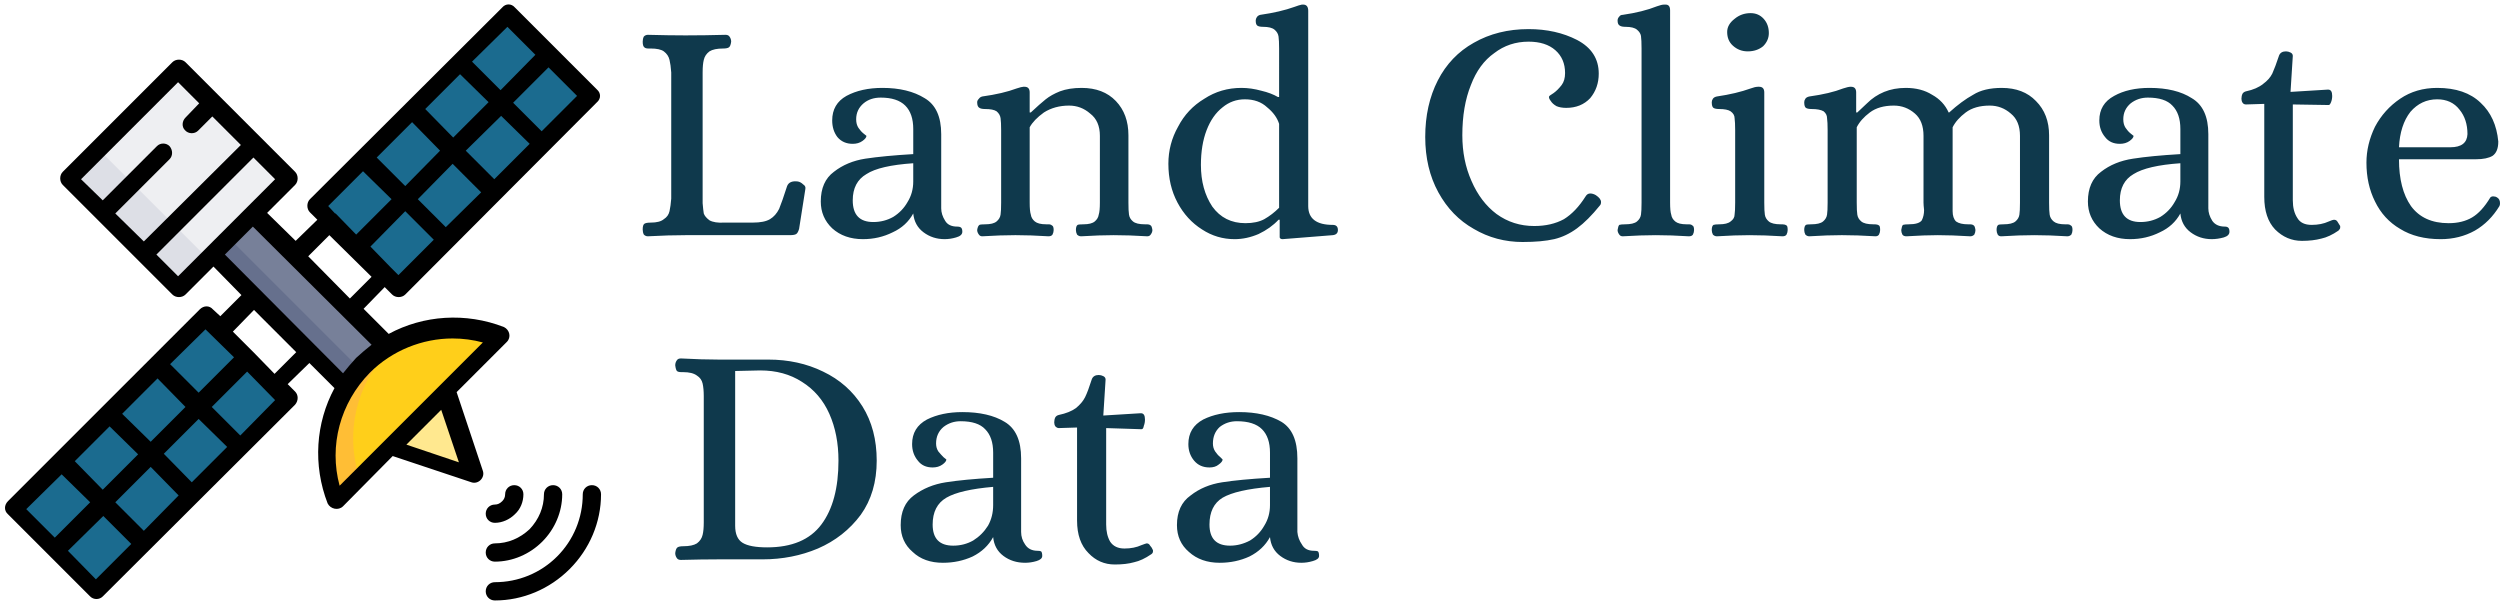
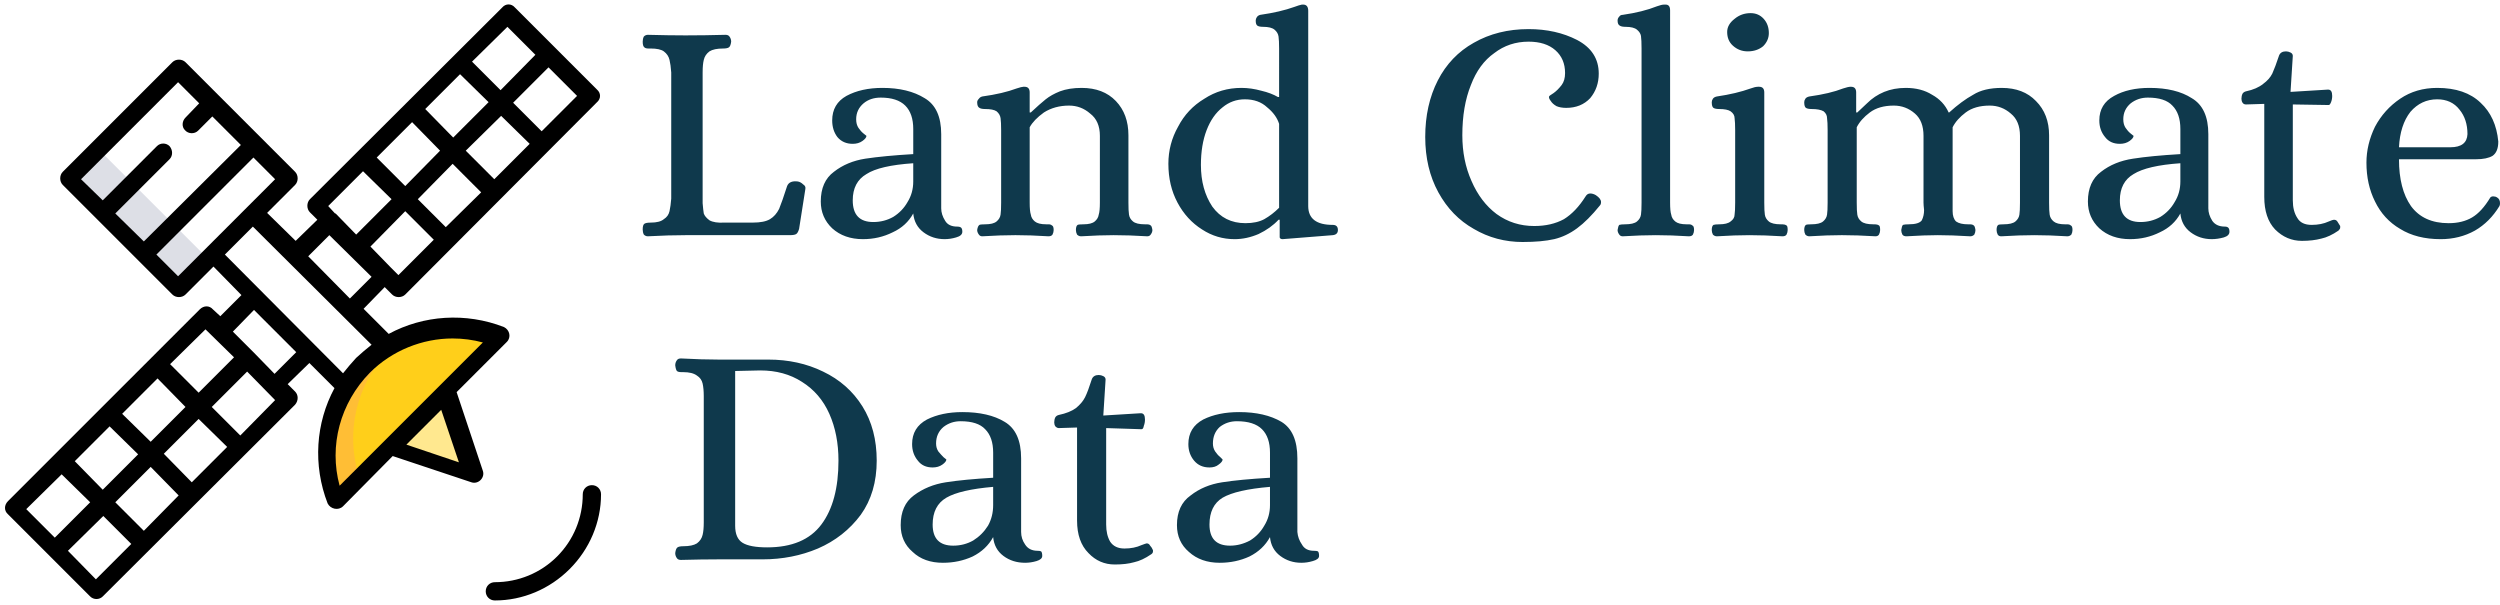
<svg xmlns="http://www.w3.org/2000/svg" width="438" height="106" version="1.2">
  <style>.s4{fill:#1b6b8f}.s8{fill:#000}.s9{fill:#0f394c}</style>
  <g id="uf3k0bd2l4_3321">
-     <path d="m74.6 67.3-7.2 7.2-36-36 7.2-7.3z" style="fill:#778099" />
-     <path d="m70.2 71.8-2.8 2.7-36-36 2.7-2.8z" style="fill:#66708d" />
-     <path d="M50.6 31.2 31.4 50.5 12.1 31.2 31.4 12z" style="fill:#eeeff2" />
    <path d="M31.4 50.5 12.1 31.2l5.1-5.1 19.3 19.3z" style="fill:#dddfe6" />
-     <path d="M103.5 16.8 69.8 50.5 55.4 36.1 89.1 2.4zM2.5 89l33.7-33.7 14.4 14.4-33.7 33.7z" class="s4" />
    <path d="M63.8 63.7c-6.4 6.5-8.1 15.9-4.9 23.9l28.8-28.8c-8-3.2-17.4-1.5-23.9 4.9z" style="fill:#ffcf1a" />
    <path d="M68.4 61.2q1.2-1.3 2.5-2.2c-2.6 1-5 2.6-7.1 4.7-6.4 6.5-8.1 15.9-4.9 23.9l4-4.1c-2.4-7.6-.6-16.3 5.5-22.3z" style="fill:#ffbe35" />
-     <path d="M68.6 78.2 83.1 83l-4.8-14.5z" style="fill:#ffe88f" />
+     <path d="M68.6 78.2 83.1 83l-4.8-14.5" style="fill:#ffe88f" />
    <path d="m80 68.7 8.8-8.8c.8-.8.5-2.1-.5-2.6-6.7-2.6-14.1-2.1-20.2 1.2l-4.4-4.4 3.7-3.8 1.3 1.3c.6.6 1.7.6 2.3 0l33.6-33.7c.7-.6.7-1.6 0-2.2L90.2 1.3c-.6-.7-1.6-.7-2.2 0L54.3 34.9c-.6.6-.6 1.7 0 2.3l1.3 1.3-3.8 3.7-5-4.9 4.9-4.9c.6-.6.6-1.7 0-2.3L32.5 10.9c-.6-.6-1.7-.6-2.3 0L11 30.1c-.6.6-.6 1.7 0 2.3l19.2 19.2c.6.6 1.7.6 2.3 0l4.9-4.9 4.9 5-3.7 3.7-1.3-1.2c-.6-.7-1.6-.7-2.3 0L1.4 87.8c-.7.7-.7 1.7 0 2.3l14.4 14.4c.6.6 1.6.6 2.2 0l33.7-33.6c.6-.7.6-1.7 0-2.3l-1.3-1.3 3.8-3.7 4.4 4.4c-3.3 6.1-3.8 13.5-1.2 20.2.5 1 1.9 1.3 2.7.5l8.7-8.8 13.8 4.6c1.2.4 2.4-.8 2-2zM69.8 48.2l-1.3-1.3-3.6-3.7L71 37l5 5zm2.4-26.8 4.9 5-6.1 6.2-5-5zm8.4-8.4 5 4.9-6.2 6.2-4.9-5zm6 18.4-5-5 6.2-6.1 5 4.9zm-7.3-2.7 5 5-6.2 6.1-4.9-4.9zM94.9 23l-5-5 6.2-6.2 5 5zm-6-18.3 4.9 4.9-6.1 6.2-5-5zM63.6 30l5 4.9-6.2 6.2-3.6-3.7h-.1l-1.2-1.3zM39.4 44.6l4.9-4.9 20.8 20.7q-1.4 1.1-2.7 2.3-1.2 1.3-2.3 2.7zm-8.2-30.2 3.7 3.7-2.4 2.5c-.6.6-.7 1.6-.1 2.2.6.7 1.7.7 2.3.1l2.5-2.5 5 5-17 16.9-5-4.9 9.5-9.5c.6-.6.6-1.6 0-2.3-.6-.6-1.6-.6-2.2 0L18 35.1l-3.8-3.7zm0 34-3.8-3.8 17-17 3.8 3.8zm4.8 9.3 5 4.9-6.2 6.2-5-5zm-2.4 26.8-4.9-5 6.1-6.1 5 4.9zM25.2 93l-5-5 6.2-6.2 4.9 5zm-6-18.3 5 4.9-6.2 6.2-4.9-5zm7.2 2.7-5-4.9 6.2-6.2 4.9 5zm-15.6 5.7 5 4.9-6.2 6.2-5-5zm6 18.4-4.9-5 6.2-6.1 4.9 4.9zm25.3-25.2-5-5 6.2-6.2 4.9 5zm6-10.8-3.6-3.7-3.7-3.7 3.7-3.8 7.4 7.4zm9.6-24.3 7.4 7.3-3.8 3.8-7.3-7.4zm1.8 43.9c-1.9-7 .1-14.5 5.3-19.8 3.9-3.9 9.2-6 14.5-6q2.7 0 5.3.7zm11.7-7.2 6.1-6.1 3.1 9.2zM103.7 85c-.9 0-1.6.7-1.6 1.6 0 4.1-1.6 8-4.5 10.9-2.9 2.9-6.8 4.5-10.9 4.5-.9 0-1.6.7-1.6 1.6 0 .9.7 1.6 1.6 1.6 4.9 0 9.6-2 13.1-5.5s5.5-8.2 5.5-13.1c0-.9-.7-1.6-1.6-1.6z" class="s8" />
-     <path d="M86.7 98.4c3.1 0 6.1-1.3 8.3-3.5 2.2-2.2 3.5-5.2 3.5-8.3 0-.9-.7-1.6-1.6-1.6-.9 0-1.6.7-1.6 1.6 0 2.3-.9 4.4-2.5 6.1-1.7 1.6-3.8 2.5-6.1 2.5-.9 0-1.6.7-1.6 1.6 0 .9.7 1.6 1.6 1.6zM86.7 91.6c1.3 0 2.6-.6 3.5-1.5 1-.9 1.5-2.2 1.5-3.5 0-.9-.7-1.6-1.6-1.6-.9 0-1.6.7-1.6 1.6 0 .5-.2.9-.5 1.2-.4.4-.8.6-1.3.6-.9 0-1.6.7-1.6 1.6 0 .9.7 1.6 1.6 1.6z" class="s8" />
  </g>
  <path d="M113.5 41.4q-.4 0-.7-.3-.2-.4-.2-.9 0-.8.3-1 .3-.2 1.1-.2 1.6 0 2.3-.6.8-.5 1-1.4.2-.9.3-2.2V12.7q-.1-1.4-.3-2.2-.2-.9-1-1.5-.7-.5-2.3-.5h-.4q-.5 0-.7-.2-.3-.2-.3-1 0-.5.2-.9.3-.3.7-.3 3.7.1 6.6.1 3.4 0 7-.1.5 0 .7.3.3.4.3.9-.1.8-.4 1-.3.2-1 .2-1.6 0-2.4.5-.8.6-1 1.5-.2.8-.2 2.2v22.9q.1 1.2.2 1.8.2.6 1 1.2.9.5 2.6.4h5q2 0 3-.6t1.6-1.8q.5-1.2 1.4-4 .4-1 1.9-.8.5.1.9.5.5.3.4.8l-1.1 7q-.2.7-.5.9-.3.2-1.1.2h-18.2q-3 0-6.7.2zm37.7.5q-3.3 0-5.4-1.9-2-1.9-2-4.7 0-3.5 2.3-5.2 2.3-1.8 5.5-2.3 3.3-.5 8.4-.8v-4.4q0-2.7-1.4-4.1-1.4-1.4-4.3-1.4-1.8 0-3 1-1.3 1.1-1.3 2.8 0 .9.4 1.5t.9 1l.5.4q0 .4-.7.9t-1.7.5q-1.7 0-2.7-1.2-.9-1.2-.9-2.9 0-2.9 2.5-4.3 2.6-1.4 6.3-1.4 4.5 0 7.4 1.8 2.9 1.7 2.9 6.3v13q0 1.1.7 2.2.6 1 2.1 1 .5 0 .7.2.2.2.2.7 0 .7-1.1 1-1 .3-2 .3-2.1 0-3.7-1.2t-1.8-3.3q-1.2 2.2-3.6 3.3-2.4 1.2-5.2 1.2zm1.8-3q1.9 0 3.5-.9 1.6-1 2.5-2.6 1-1.6 1-3.6v-3.2q-5.9.4-8.2 1.9-2.4 1.4-2.4 4.6 0 3.8 3.6 3.8zm19.1 2.5q-.4 0-.6-.3-.3-.4-.3-.8.1-.7.4-.9.2-.1 1-.1 1.4 0 2-.5.6-.5.7-1.2.1-.6.1-2.1V22.8q0-1.4-.1-2.1-.1-.7-.7-1.2-.6-.4-2-.4-.7 0-1-.2-.4-.2-.4-1 0-.3.3-.6.2-.3.6-.4 3.6-.5 6-1.4.9-.3 1.2-.3h.2q.9 0 .9 1v3.5h.2q1.6-1.5 2.6-2.3 1-.8 2.5-1.4 1.6-.6 3.8-.6 3.8 0 6 2.3t2.2 6v11.8q0 1.5.1 2.1.1.7.7 1.2t2.1.5h.3q.5 0 .7.2.2.1.3.8 0 .4-.3.8-.2.3-.6.3-3.2-.2-5.9-.2-2.4 0-5.7.2-.4 0-.7-.3-.2-.4-.2-.8 0-.7.3-.9.2-.1 1-.1 1.4 0 2-.5.6-.5.7-1.2.2-.6.2-2.1V23.8q0-2.6-1.7-3.9-1.6-1.4-3.7-1.4-2.5 0-4.4 1.2-1.8 1.3-2.5 2.6v13.2q0 1.5.2 2.1.1.7.7 1.2t2 .5h.4q.4 0 .6.2.3.1.3.8 0 .4-.2.8-.2.3-.7.3-3.2-.2-5.8-.2-2.5 0-5.8.2zm44.2.5q-3.1 0-5.7-1.7-2.7-1.7-4.3-4.7-1.6-3-1.6-6.8 0-3.5 1.7-6.5 1.6-3.1 4.6-4.9 2.9-1.9 6.5-1.9 1.7 0 3.5.5 1.7.4 2.9 1.1h.2V8.5q0-1.4-.1-2.1-.1-.7-.7-1.2t-2-.5q-.7 0-1-.2-.3-.2-.3-.9 0-.3.2-.6t.6-.4q3.5-.5 6-1.4.8-.3 1.3-.4h.2q.9 0 .9 1.1v34.2q0 3.3 4.3 3.3.9 0 .9.9 0 .8-.9.9l-8.8.7q-.4 0-.5-.3v-3.1h-.2q-1.4 1.5-3.5 2.5-2.1.9-4.2.9zm1.9-2.8q2 0 3.3-.7 1.4-.8 2.6-2V21.7q-.5-1.6-2.1-2.9-1.5-1.4-3.9-1.4-2.2 0-3.9 1.4-1.8 1.4-2.8 4-1 2.6-1 6.1 0 4.3 2 7.3 2.1 2.9 5.8 2.9zm48.6 3.3q-4.7 0-8.6-2.3-3.9-2.2-6.2-6.4-2.3-4.2-2.3-9.7 0-5.6 2.2-9.9 2.2-4.3 6.3-6.6 4.2-2.4 9.6-2.4 4.8 0 8.5 1.9 3.8 2 3.8 5.9 0 2.5-1.5 4.3-1.6 1.7-4.2 1.7-1 0-1.7-.3-.7-.4-1-.9-.4-.5-.3-.8 0-.1.8-.6.7-.5 1.4-1.4.6-.8.6-2.1 0-2.5-1.7-4t-4.7-1.5q-3.4 0-6 2-2.7 1.9-4.1 5.6-1.5 3.7-1.5 8.8 0 4.4 1.6 8 1.6 3.7 4.4 5.8 2.9 2.1 6.6 2.1 3 0 5.2-1.2 2.1-1.3 3.8-4 .3-.5.8-.5t1 .3q.9.6.9 1.2 0 .4-.2.6-2.1 2.6-4 4t-4 1.9q-2.2.5-5.5.5zm17.5-1q-.4 0-.6-.3-.3-.4-.3-.8.1-.7.3-.9.3-.1 1-.1 1.5 0 2.1-.5.6-.5.7-1.2.1-.6.1-2.1v-27q0-1.5-.1-2.2-.1-.6-.7-1.1-.6-.5-2-.5-.7 0-1-.2-.4-.2-.4-.9 0-.4.3-.7.2-.3.6-.3 3.5-.5 6-1.5.8-.3 1.3-.3h.2q.8 0 .8 1v33.7q0 1.5.2 2.1.1.7.7 1.2t2 .5h.4q.4 0 .6.2.3.1.3.8 0 .4-.2.8-.2.3-.7.3-3.2-.2-5.8-.2-2.5 0-5.8.2zm16.5 0q-.4 0-.7-.3-.2-.4-.2-.8 0-.7.3-.9.3-.1 1-.1 1.4 0 2-.5.7-.5.7-1.2.1-.6.1-2.1V22.8q0-1.4-.1-2.1 0-.7-.7-1.2-.6-.4-2-.4-.7 0-1-.2-.3-.2-.3-1 0-.3.2-.6t.7-.4q3.4-.5 5.9-1.4.8-.3 1.3-.3h.2q.9 0 .9 1v19.3q0 1.5.1 2.1.1.7.7 1.2t2.1.5h.3q.4 0 .7.2.2.1.2.8 0 .4-.2.8-.2.3-.7.3-3.2-.2-5.8-.2-2.5 0-5.7.2zM306.2 9q-1.5 0-2.6-1-1-.9-1-2.4 0-1.3 1.3-2.3 1.2-1 2.8-1 1.4 0 2.3 1 .9 1 .9 2.5 0 1.3-1 2.3-1.1.9-2.7.9zM317 41.4q-.4 0-.7-.3-.2-.4-.2-.8 0-.7.3-.9.2-.1.9-.1 1.5 0 2.1-.5.6-.5.7-1.2.1-.6.1-2.1V22.8q0-1.4-.1-2.1 0-.7-.6-1.2-.7-.4-2.1-.4-.7 0-1-.2-.3-.2-.3-1 0-.3.2-.6t.7-.4q3.6-.5 5.9-1.4.9-.3 1.3-.3h.1q.9 0 .9 1v3.5h.2q.3-.3 1.7-1.6 1.3-1.3 3-2t3.8-.7q2.7 0 4.6 1.2 2 1.1 2.9 3.1h.1q2.2-2 4.2-3.1 1.9-1.2 5-1.2 3.8 0 6 2.3 2.3 2.3 2.3 6v11.8q0 1.5.1 2.1.1.7.7 1.2t2 .5h.4q.4 0 .6.2.3.1.3.8 0 .4-.2.8-.3.3-.7.3-3.2-.2-5.8-.2-2.5 0-5.8.2-.4 0-.6-.3-.2-.4-.2-.8 0-.7.3-.9.2-.1.9-.1 1.5 0 2.1-.5.6-.5.7-1.2.1-.6.1-2.1V23.8q0-2.6-1.6-3.9-1.6-1.4-3.7-1.4-2.6 0-4.2 1.2t-2.3 2.6V37q0 1.2.6 1.8.7.5 2.1.5h.3q.5 0 .7.2.2.1.3.8 0 .4-.2.8-.3.3-.7.3-3.3-.2-5.7-.2-2.2 0-5.5.2-.5 0-.7-.3-.2-.4-.2-.8.1-.7.3-.9.3-.1 1-.1 1.8 0 2.3-.7.4-.8.4-1.8-.1-.9-.1-1.3V23.8q0-2.6-1.5-3.9-1.6-1.4-3.7-1.4-2.6 0-4.2 1.2t-2.3 2.6v13.2q0 1.5.1 2.1.1.7.7 1.2t2.1.5h.3q.4 0 .7.2.2.1.2.8 0 .4-.2.8-.2.3-.6.3-3.3-.2-5.9-.2-2.5 0-5.7.2zm56.2.5q-3.3 0-5.4-1.9-2-1.9-2-4.7 0-3.5 2.3-5.2 2.3-1.8 5.6-2.3 3.2-.5 8.3-.8v-4.4q0-2.7-1.4-4.1-1.3-1.4-4.3-1.4-1.7 0-3 1-1.3 1.1-1.3 2.8 0 .9.4 1.5t.9 1l.5.4q0 .4-.7.9t-1.7.5q-1.7 0-2.6-1.2-1-1.2-1-2.9 0-2.9 2.6-4.3 2.5-1.4 6.2-1.4 4.6 0 7.4 1.8 2.9 1.7 2.9 6.3v13q0 1.1.7 2.2.7 1 2.2 1 .4 0 .6.2.2.2.2.7 0 .7-1 1-1.1.3-2.1.3-2.1 0-3.7-1.2t-1.8-3.3q-1.2 2.2-3.6 3.3-2.4 1.2-5.2 1.2zm1.8-3q1.9 0 3.5-.9 1.6-1 2.5-2.6 1-1.6 1-3.6v-3.2q-5.8.4-8.2 1.9-2.4 1.4-2.4 4.6 0 3.8 3.6 3.8zm28.3 3.3q-2.7 0-4.7-2-1.9-2-1.9-5.7V18.2l-3.2.1q-.4 0-.6-.3-.2-.3-.2-.7 0-.5.2-.9.2-.3.6-.4 1.9-.4 3-1.3 1.1-.8 1.6-1.8.5-1.1 1.2-3.2.3-.7 1.2-.7.4 0 .8.2t.4.6l-.4 6.3 6.5-.4h.1q.7 0 .7 1.1 0 .6-.2 1.1-.2.5-.4.5l-6.3-.1v16.8q0 1.9.8 3.1.7 1.2 2.5 1.2 1.7 0 3-.6.7-.3.9-.3.4 0 .6.3.2.3.5.8v.3q0 .2-.3.5-1.6 1.1-3 1.4-1.5.4-3.4.4zm24.3-.3q-4.2 0-7.1-1.8-2.9-1.7-4.4-4.8-1.5-3-1.5-6.8 0-3.2 1.5-6.3 1.6-3 4.4-4.9 2.8-1.9 6.5-1.9 4.9 0 7.6 2.6 2.7 2.5 3.1 6.8 0 1.8-1 2.5-1 .6-2.9.6h-13.5q0 5.2 2.1 8.2 2.2 3 6.6 3 2.4 0 4.1-1 1.7-1 3.2-3.5.2-.2.5-.2.4 0 .7.2.5.3.5 1 0 .3-.1.5-1.7 2.8-4.3 4.3-2.7 1.5-6 1.5zm-7.3-16.1h9q2.9 0 3-2.3 0-2.6-1.4-4.3-1.4-1.8-3.9-1.8-2.8 0-4.7 2.2-1.8 2.3-2 6.2zM119.3 98.1q-.5 0-.7-.3-.3-.4-.3-.9.1-.8.4-1 .3-.2 1-.2 1.6 0 2.4-.5.8-.6 1-1.5.2-.8.2-2.2V69.4q0-1.3-.2-2.2-.2-.9-1-1.4-.8-.6-2.4-.6h-.3q-.6 0-.8-.2-.2-.2-.3-1 0-.5.3-.9.2-.3.7-.3 3.7.2 6.6.2h8.7q5.3 0 9.6 2.1 4.4 2.1 6.9 6.1 2.5 4 2.5 9.5 0 5.6-2.8 9.5-2.9 3.9-7.5 5.9-4.5 1.9-9.7 1.9h-7.7q-2.9 0-6.6.1zm15.1-2.2q6.5 0 9.5-4t3-11.2q0-4.6-1.6-8.2-1.6-3.6-4.8-5.6-3.1-2-7.3-2l-4.4.1v27.1q0 2.2 1.3 3 1.3.8 4.3.8zm30.8 2.7q-3.3 0-5.3-1.9-2.1-1.8-2.1-4.7 0-3.5 2.3-5.2 2.4-1.8 5.6-2.3 3.2-.5 8.3-.8v-4.4q0-2.7-1.4-4.1-1.3-1.4-4.3-1.4-1.7 0-3 1-1.3 1.1-1.3 2.9 0 .8.4 1.4.5.6.9 1l.5.4q0 .4-.7.9t-1.7.5q-1.7 0-2.6-1.2-1-1.2-1-2.9 0-2.9 2.6-4.3 2.6-1.3 6.2-1.3 4.6 0 7.4 1.7 2.9 1.7 2.9 6.4v12.9q0 1.2.7 2.2.7 1.1 2.2 1.1.4 0 .6.1.2.2.2.8 0 .6-1 .9-1 .3-2 .3-2.2 0-3.8-1.2-1.6-1.2-1.8-3.3-1.2 2.2-3.6 3.4-2.4 1.1-5.2 1.1zm1.8-3q1.9 0 3.5-.9 1.6-1 2.6-2.6.9-1.6.9-3.6v-3.2q-5.8.5-8.2 1.9-2.4 1.4-2.4 4.7 0 3.7 3.6 3.7zm28.3 3.3q-2.7 0-4.6-2-2-2-2-5.7V74.9l-3.2.1q-.3 0-.6-.3-.2-.3-.2-.7 0-.5.2-.9.2-.3.6-.4 1.9-.4 3-1.2 1.1-.9 1.6-1.9.5-1 1.2-3.2.3-.7 1.2-.7.4 0 .8.2t.4.6l-.4 6.3 6.5-.4h.1q.7 0 .7 1.1 0 .6-.2 1.1-.1.6-.4.6l-6.2-.2v16.9q0 1.8.7 3 .8 1.2 2.5 1.2t3-.6q.8-.3.9-.3.4 0 .6.4.3.3.5.8v.2q0 .3-.3.5-1.6 1.1-3 1.4-1.4.4-3.4.4zm18.4-.3q-3.3 0-5.4-1.9-2.1-1.8-2.1-4.7 0-3.5 2.4-5.2 2.3-1.8 5.5-2.3 3.2-.5 8.4-.8v-4.4q0-2.7-1.4-4.1-1.4-1.4-4.4-1.4-1.7 0-3 1-1.2 1.1-1.2 2.9 0 .8.4 1.4.4.6.9 1l.4.4q0 .4-.7.9-.6.5-1.6.5-1.7 0-2.7-1.2-1-1.2-1-2.9 0-2.9 2.6-4.3 2.6-1.3 6.3-1.3 4.5 0 7.4 1.7 2.8 1.7 2.8 6.4v12.9q.1 1.2.8 2.2.6 1.1 2.1 1.1.5 0 .7.1.2.2.2.8 0 .6-1.1.9-1 .3-2 .3-2.1 0-3.7-1.2t-1.8-3.3q-1.2 2.2-3.6 3.4-2.4 1.1-5.2 1.1zm1.8-3q1.8 0 3.5-.9 1.6-1 2.5-2.6 1-1.6 1-3.6v-3.2q-5.9.5-8.3 1.9-2.3 1.4-2.3 4.7 0 3.7 3.6 3.7z" class="s9" />
</svg>